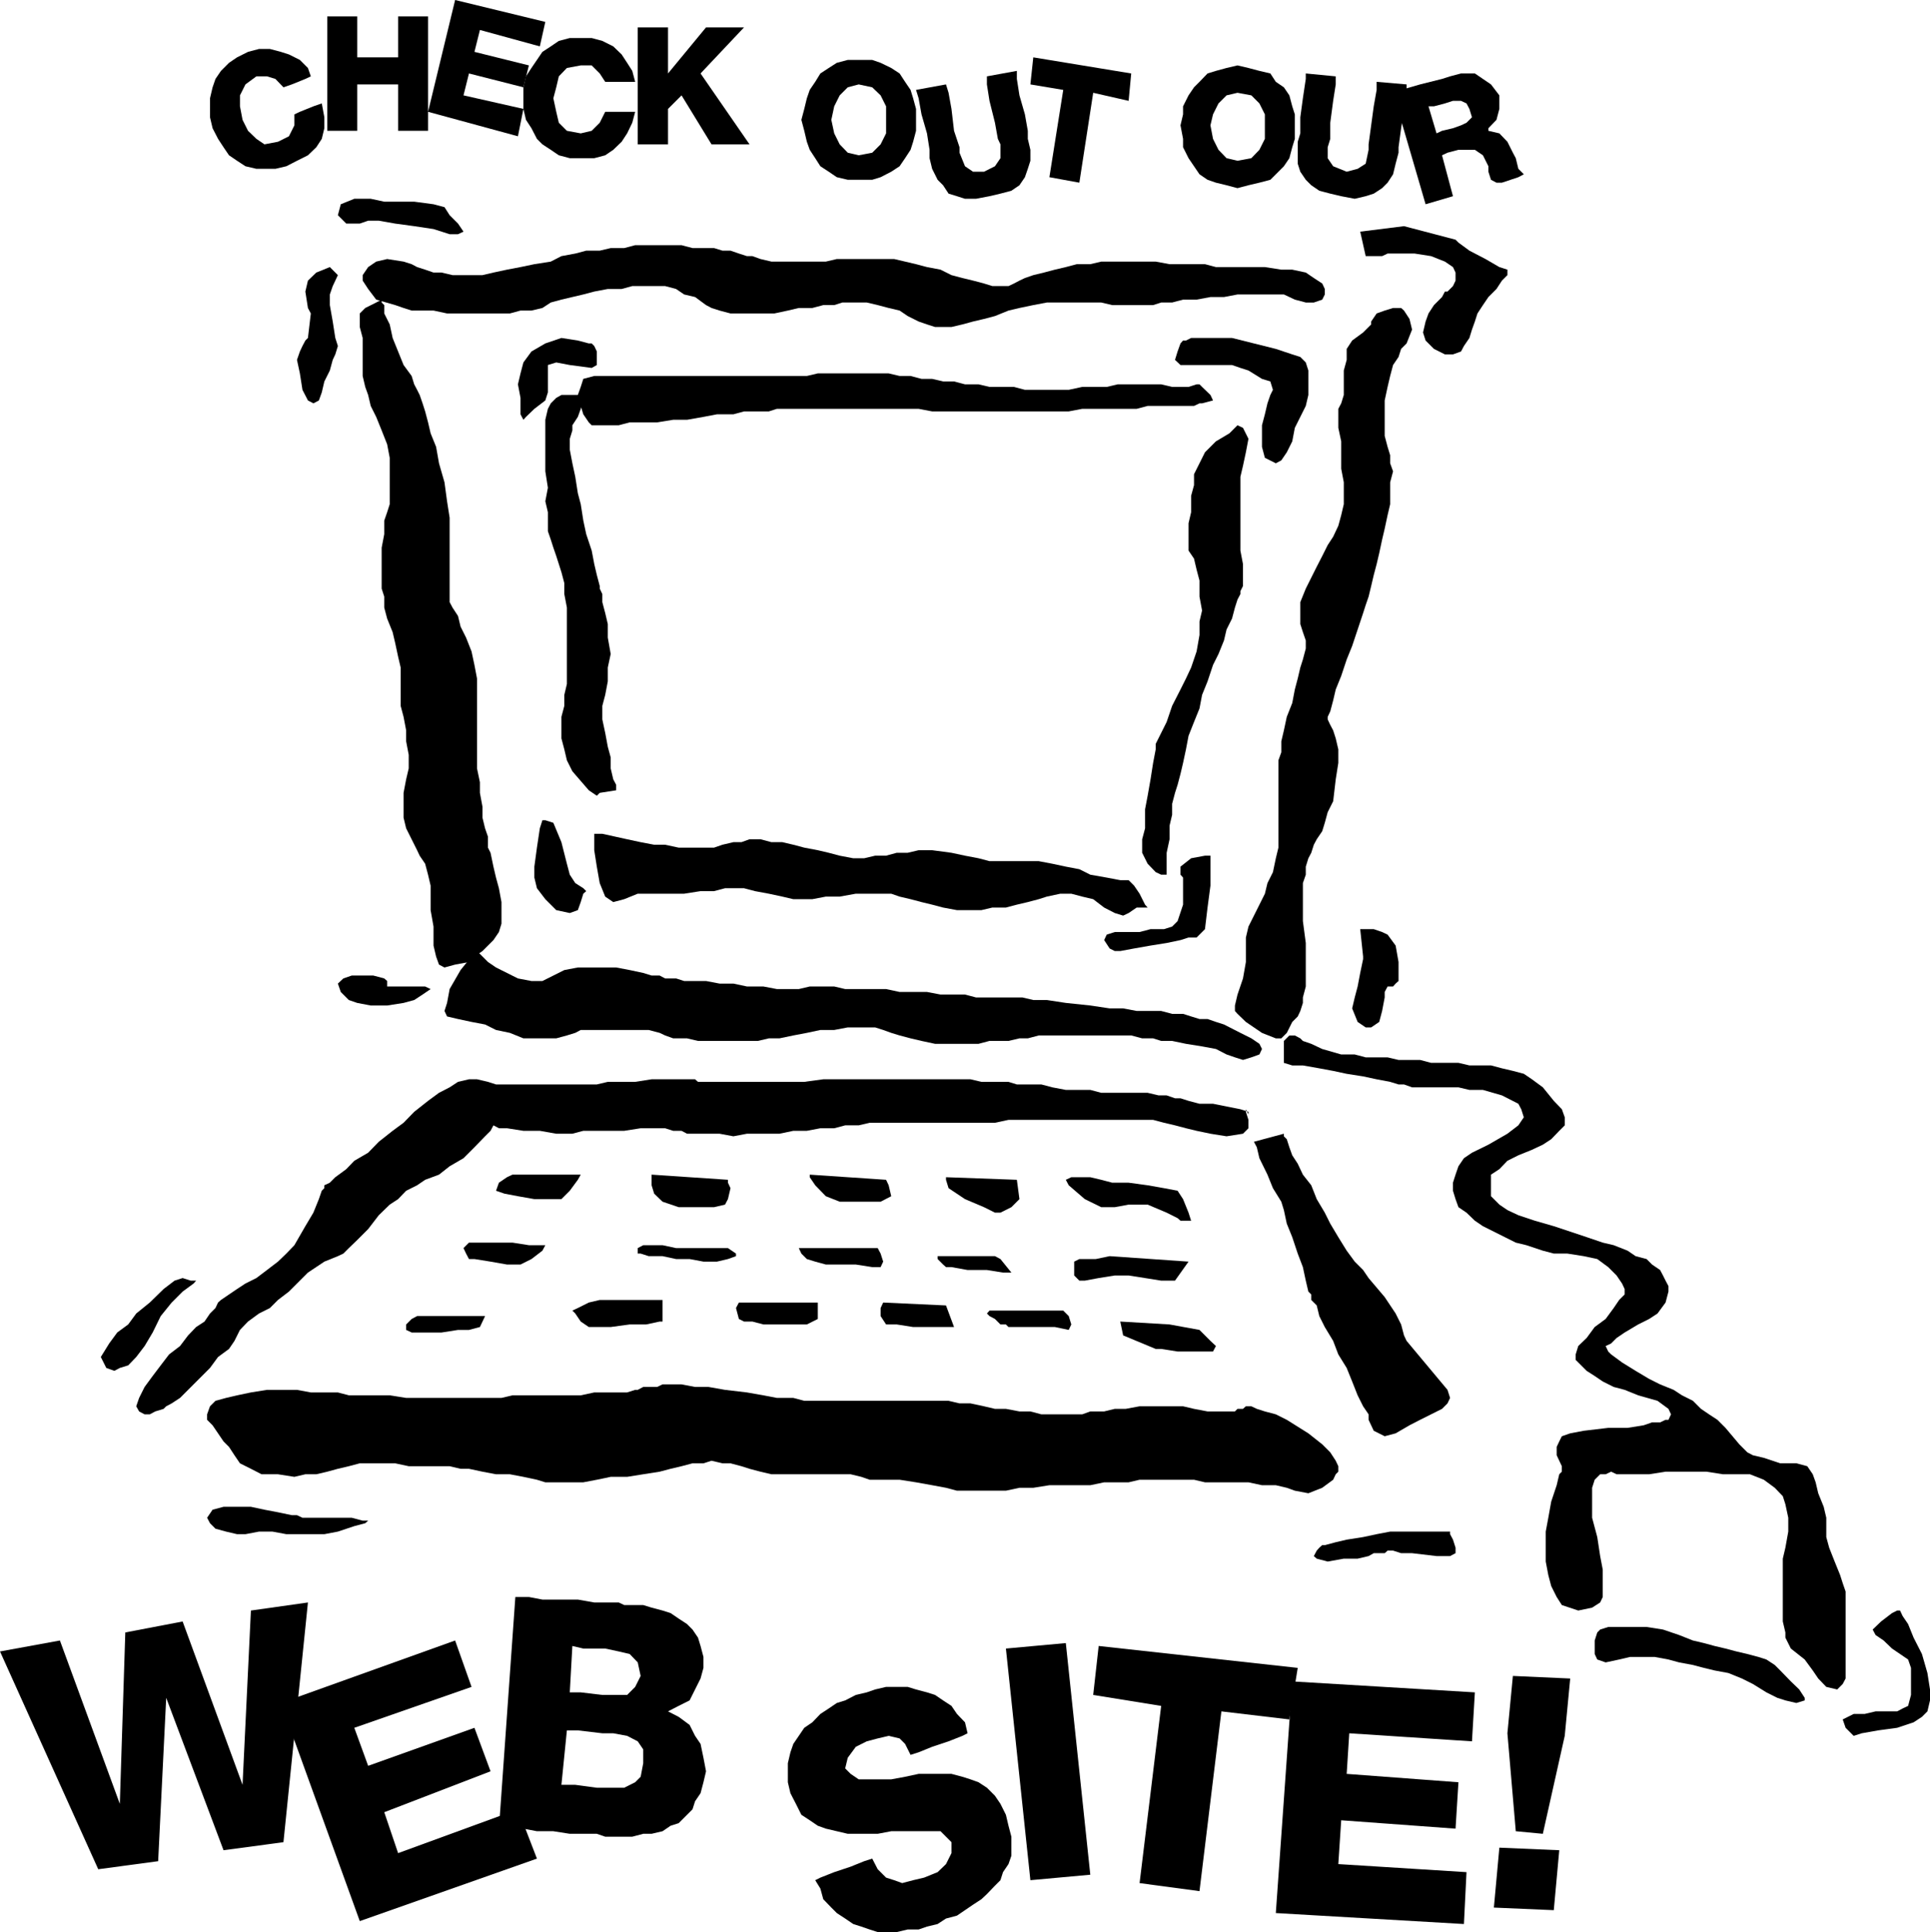
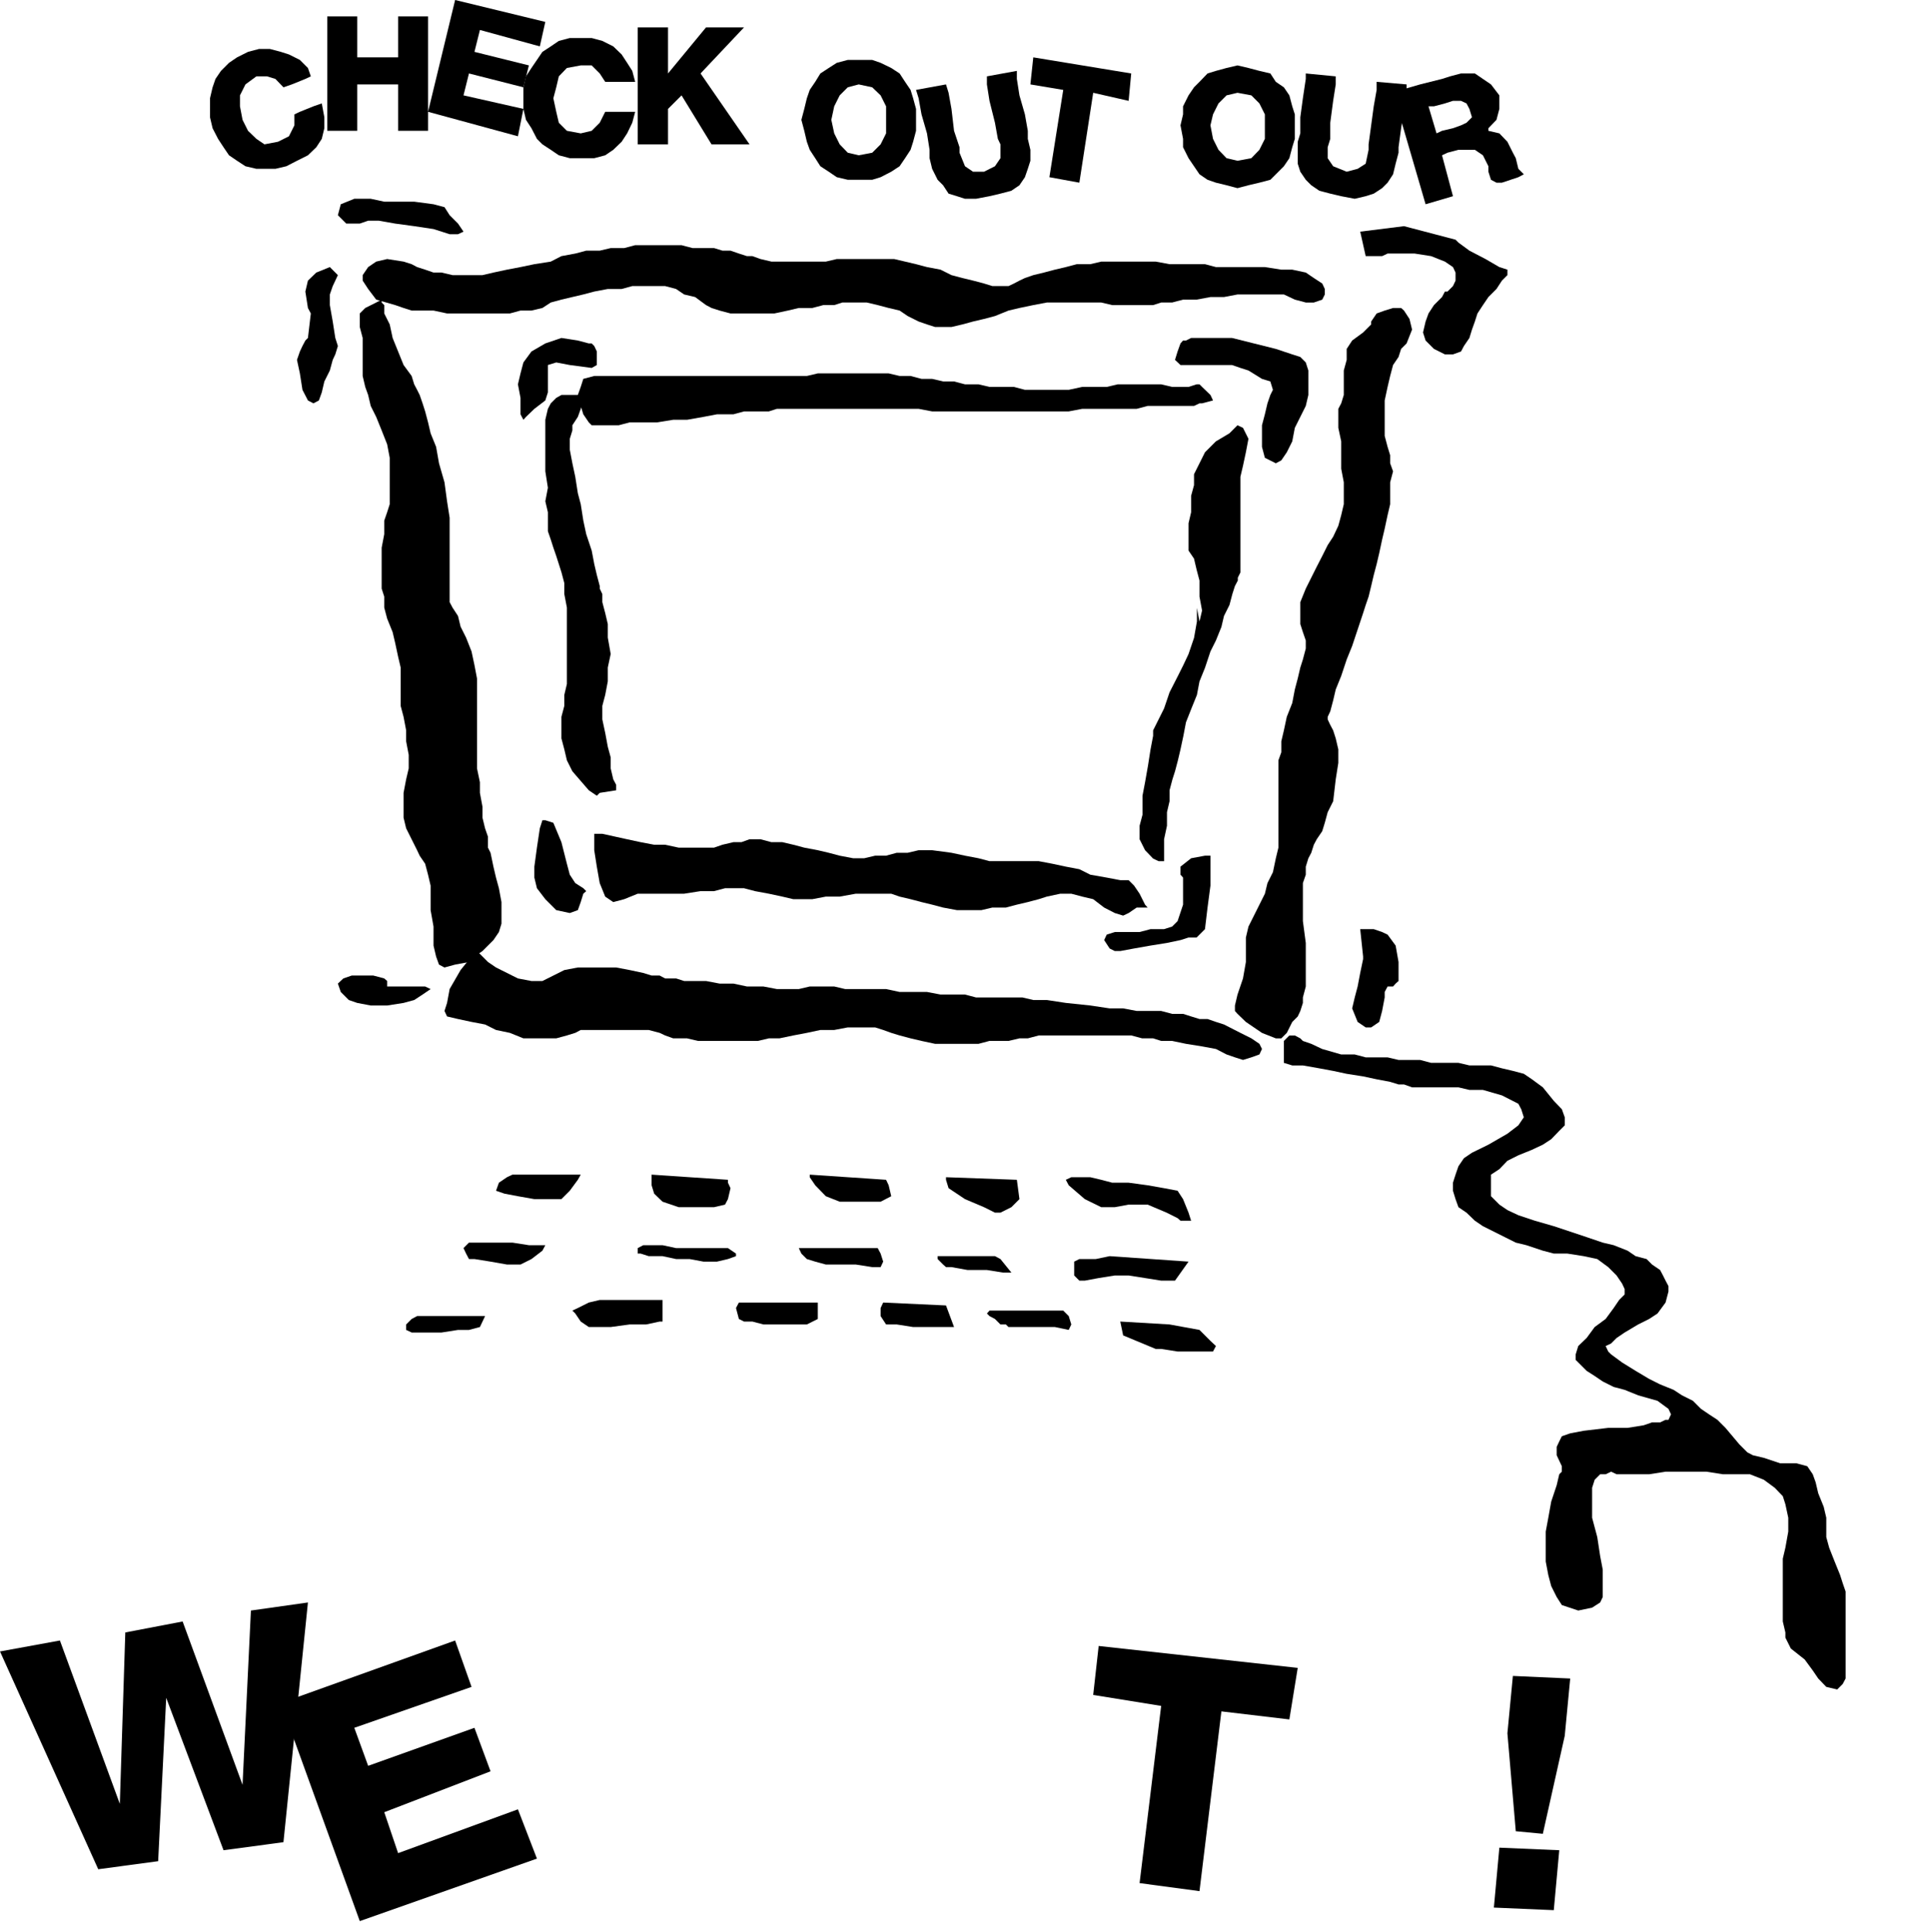
<svg xmlns="http://www.w3.org/2000/svg" width="226.469" height="226.658" fill-rule="evenodd" stroke-linecap="round" preserveAspectRatio="none" viewBox="0 0 5992 5997">
  <style>.pen1{stroke:none}.brush1{fill:#000}</style>
  <path d="M1126 871v-17l17-25 25-17 34-8 51 8 25 8 17 9 25 8 26 9h25l34 8h93l34-8 42-9 42-8 43-9 51-8 33-17 43-8 34-9h42l34-8h42l34-9h144l34 9h67l26 8h25l26 9 25 8h17l25 9 34 8h169l34-8h178l34 8 34 8 34 9 42 8 34 17 34 9 33 8 34 9 26 8h50l17-8 17-9 17-8 26-9 33-8 34-9 34-8 34-9h42l34-8h169l43 8h110l34 9h152l51 8h34l42 9 25 17 26 17 8 17v17l-8 16-26 9h-25l-34-9-34-16h-144l-42 8h-42l-43 8h-42l-34 9h-34l-25 8h-127l-34-8h-169l-42 8-43 9-34 8-42 17-34 9-34 8-33 9-34 8h-51l-25-8-26-9-34-17-25-17-34-8-34-9-34-8h-76l-25 8h-34l-34 9h-42l-34 8-42 9h-136l-34-9-25-8-17-9-34-25-34-8-25-17-34-9h-102l-33 9h-43l-42 8-34 9-34 8-34 8-33 9-26 17-34 8h-34l-33 9h-195l-42-9h-68l-25-8-26-9-59-17-25-33-17-26zm2606 381h-8l-17 8h-144l-34 9h-169l-42 8h-424l-42-8h-440l-25 8h-77l-33 9h-51l-42 8-51 9h-43l-50 8h-85l-34 9h-84l-9-9-17-25-8-26-9-34 9-25 8-25 34-9h660l34-8h220l34 8h34l34 9h33l34 8h34l34 9h42l34 8h76l34 9h136l42-9h76l34-8h135l34 8h51l25-8h9l8 8 26 25 8 17-34 9z" class="pen1 brush1" />
  <path d="M3673 1057h9l16-8h127l68 17 68 17 51 17 25 8 17 17 8 25v76l-8 34-17 34-17 34-8 42-17 34-17 25-17 9-34-17-9-34v-67l9-34 8-34 9-26 8-16-8-26-26-8-42-26-25-8-26-9h-160l-17-16 8-26 9-25 8-9z" class="pen1 brush1" />
-   <path d="m3724 1929 8-34-8-43v-50l-9-34-8-34-17-25v-85l8-34v-51l9-33v-34l17-34 17-34 34-34 42-25 17-17 8-8 17 8 17 34-8 42-9 42-8 34v229l8 42v68l-8 16v9l-9 17-8 25-9 34-17 34-8 34-17 42-17 34-17 51-17 42-8 42-17 42-17 43-8 42-9 42-8 34-9 34-8 25-9 34v34l-8 34v42l-9 42v68h-17l-17-8-25-26-17-34v-42l9-34v-59l8-42 9-51 8-51 8-42v-17l17-34 17-34 17-50 26-51 17-34 16-34 17-50 9-51v-42zm34 727v93l-9 68-8 67-26 26h-25l-25 8-43 9-50 8-51 9-43 8h-17l-16-8-17-26 8-17 25-8h77l34-9h42l25-8 17-17 17-51v-84l-8-9v-25l33-26 43-8h17z" class="pen1 brush1" />
+   <path d="m3724 1929 8-34-8-43v-50l-9-34-8-34-17-25v-85l8-34v-51l9-33v-34l17-34 17-34 34-34 42-25 17-17 8-8 17 8 17 34-8 42-9 42-8 34v229v68l-8 16v9l-9 17-8 25-9 34-17 34-8 34-17 42-17 34-17 51-17 42-8 42-17 42-17 43-8 42-9 42-8 34-9 34-8 25-9 34v34l-8 34v42l-9 42v68h-17l-17-8-25-26-17-34v-42l9-34v-59l8-42 9-51 8-51 8-42v-17l17-34 17-34 17-50 26-51 17-34 16-34 17-50 9-51v-42zm34 727v93l-9 68-8 67-26 26h-25l-25 8-43 9-50 8-51 9-43 8h-17l-16-8-17-26 8-17 25-8h77l34-9h42l25-8 17-17 17-51v-84l-8-9v-25l33-26 43-8h17z" class="pen1 brush1" />
  <path d="m3529 2817-25 17-17 8-26-8-33-17-34-26-34-8-34-9h-34l-42 9-25 8-34 9-34 8-34 9h-42l-34 8h-76l-43-8-34-9-33-8-34-9-34-8-26-9h-110l-50 9h-43l-42 8h-59l-34-8-42-9-43-8-34-9h-59l-34 9h-42l-51 8h-144l-42 17-34 9-25-17-17-42-9-51-8-51v-51h25l77 17 42 9 42 8h34l42 9h110l26-9 34-8h25l25-9h34l34 9h34l34 8 34 9 42 8 34 8 34 9 42 8h34l34-8h34l33-9h34l34-8h42l60 8 42 9 42 8 34 9h153l42 8 42 9 42 8 34 17 51 9 42 8h26l17 17 17 25 17 34 8 9h-34zm-1718-43-8 26-9 25-25 9-42-9-34-34-26-34-8-33v-34l8-59 9-60 8-25h9l25 8 25 60 17 67 9 34 17 26 25 16 9 9-9 8zm102-321v-17l-9-17-8-34v-34l-9-33-8-43-9-42v-42l9-34 8-42v-43l9-42-9-51v-42l-8-34-9-34v-25l-8-17v-8l-9-34-8-34-8-42-17-51-9-42-8-51-9-34-8-51-9-42-8-42v-34l8-26v-16l17-26 9-25 8-26-8-17h-60l-16 9-17 17-9 17-8 34v160l8 51-8 42 8 34v59l9 26 8 25 9 26 8 25 8 25 9 34v34l8 42v237l-8 34v34l-9 34v67l9 34 8 34 17 34 51 59 25 17 9-9 51-8zm-76-1387h-9l-34-9-51-8-50 17-43 25-25 34-9 34-8 34 8 42v51l9 17 8-9 26-25 34-26 8-25v-85l26-8 42 8 68 9 16-9v-42l-8-17-8-8zm-652-127 8 8v26l17 34 9 42 17 42 17 42 25 34 8 26 9 17 8 16 9 26 8 25 9 34 8 34 17 42 9 51 17 59 8 59 8 51v262l9 17 17 26 8 33 17 34 17 43 9 42 8 42v279l9 43v33l8 43v34l8 33 9 26v34l8 16 9 43 8 34 9 33 8 43v67l-8 26-17 25-34 34-25 17-17 17-43 8-33 9-17-9-9-25-8-34v-59l-9-51v-76l-8-34-9-34-17-25-8-17-17-34-17-34-8-33v-77l8-42 8-34v-42l-8-42v-34l-8-42-9-34v-119l-8-34-9-42-8-34-17-42-9-34v-34l-8-25v-127l8-42v-42l9-26 8-25v-144l-8-42-17-43-17-42-17-34-8-34-9-25-8-34v-118l-9-34v-42l17-17 34-17 17-9v9zm237-212h-26l-25-8-25-8-60-9-59-8-51-9h-33l-26 9h-42l-26-26 9-34 42-17h51l42 9h93l60 8 34 9 16 25 26 26 17 25-17 8zm-373 127-8 17-8 17-9 26v33l9 51 8 51 8 25-8 26-8 17-9 33-17 34-8 34-9 25-17 9-17-9-17-33-8-51-9-42 9-26 8-17 9-17 8-8 9-76-9-17-8-51 8-34 26-25 42-17 25 25z" class="pen1 brush1" />
  <path d="m1481 2952 17 17 17 17 25 17 34 17 34 17 42 8h34l34-17 34-17 42-8h119l42 8 42 9 26 8h25l17 9h34l25 8h68l42 8h43l42 9h51l42 8h68l34-8h76l34 8h127l42 9h85l42 8h76l34 9h144l34 8h42l59 9 76 8 60 9h42l42 8h76l34 9h34l25 8 26 8h25l26 9 25 8 51 26 34 17 25 17 8 16-8 17-25 9-26 8-25-8-26-9-33-17-43-8-50-8-43-9h-34l-25-8h-34l-34-9h-287l-34 9h-26l-34 8h-59l-34 9h-135l-42-9-34-8-34-9-26-8-25-9-25-8h-85l-42 8h-43l-42 9-42 8-43 9h-33l-34 8h-186l-34-8h-43l-25-9-17-8-34-9h-211l-17 9-26 8-33 9h-102l-42-17-43-9-34-17-42-8-42-9-34-8-8-17 8-25 8-43 34-59 34-42 17-17zm-279 101v-8l-9-8-34-9h-67l-26 9-17 16 9 26 25 25 26 9 42 8h51l51-8 33-9 26-17 25-17-17-8h-118v-9zM4240 795h51l17-8h84l51 8 43 17 25 17 8 17v25l-8 17-9 9-8 8h-8l-9 17-25 25-17 26-9 25-8 34 8 25 26 26 34 17h25l25-9 9-17 17-25 8-26 9-25 8-25 17-26 17-25 25-25 17-26 17-17v-17l-25-8-43-25-50-26-34-25-9-9-160-42-136 17 17 76zm110 161 9 8 17 26 8 33-17 43-17 17-8 25-17 25-9 34-8 34-9 42v110l9 34 8 26v25l9 25-9 34v68l-8 34-9 42-8 34-9 42-8 34-9 34-8 34-8 33-9 26-8 25-17 51-17 51-17 42-17 51-17 42-8 34-9 34-8 17v8l8 17 9 17 8 25 8 34v42l-8 51-8 68-17 34-9 33-8 26-17 25-9 17-8 25-9 17-8 26v25l-9 26v118l9 68v135l-9 34v17l-8 25-8 17-17 17-17 34-17 17h-17l-43-17-50-34-26-25-8-9v-17l8-34 17-50 9-51v-76l8-34 17-34 17-34 17-34 8-33 17-34 9-43 8-33v-271l9-25v-34l8-34 9-42 17-43 8-42 9-34 8-34 8-25 9-34v-25l-9-26-8-25v-68l17-42 17-34 17-34 17-33 17-34 17-26 16-34 9-33 8-34v-68l-8-42v-85l-9-42v-59l9-17 8-26v-76l9-33v-34l17-26 34-25 17-17 8-8v-9l17-25 25-9 26-8h25zm-127 1928h42l26 9 17 8 25 34 9 51v59l-9 8-8 9h-17l-9 17v17l-8 42-9 34-25 17h-17l-25-17-17-42 8-34 9-34 8-42 9-43v-8l-9-85zm-203 330 17 9 8 8 26 9 34 16 59 17h42l34 9h68l34 8h67l34 9h85l34 8h67l34 9 34 8 34 9 25 17 34 25 34 42 25 26 9 25v25l-17 17-25 26-26 17-34 16-42 17-34 17-25 26-26 17v67l9 9 17 17 25 17 34 16 51 17 59 17 51 17 51 17 50 17 34 8 43 17 25 17 34 9 17 17 25 17 9 17 8 16 9 17v17l-9 34-25 34-26 17-34 17-42 25-25 17-17 17-17 8 8 17 9 9 34 25 42 26 42 25 34 17 42 17 26 17 34 17 25 25 25 17 26 17 25 25 43 51 25 25 17 9 34 8 51 17h50l34 9 17 25 9 25 8 34 17 42 8 34v60l9 33 17 43 17 42 8 25 9 26v270l-9 17-17 17-34-8-25-26-17-25-25-34-43-34-17-34v-16l-8-34v-195l8-34 9-50v-43l-9-42-8-25-25-26-34-25-43-17h-84l-51-8h-127l-51 8h-101l-17-8-17 8h-17l-17 17-8 25v93l16 60 9 59 8 42v85l-8 17-25 16-43 9-51-17-16-25-17-34-9-34-8-42v-93l8-43 9-50 17-51 8-34 8-8v-17l-8-17-8-17v-26l8-17 8-16 26-9 42-8 76-9h60l50-8 26-9h25l17-8h9l8-17-8-17-34-25-60-17-42-17-34-9-34-17-25-17-25-16-17-17-17-17v-17l8-26 26-25 25-34 34-25 25-34 17-25 17-17v-17l-8-17-17-25-26-26-34-25-42-9-51-8h-42l-34-9-51-17-33-8-34-17-34-17-34-17-25-17-26-25-25-17-9-25-8-26v-25l8-25 9-26 17-25 25-17 51-25 59-34 34-26 17-25-8-25-9-17-51-26-59-17h-42l-34-8h-144l-25-9h-17l-26-8-42-8-42-9-51-8-42-9-43-8-51-9h-33l-26-8v-68l17-17h17z" class="pen1 brush1" />
-   <path d="m4968 5058 25-8h119l51 8 50 17 43 17 34 8 33 9 34 8 34 9 34 8 34 9 25 8 26 17 17 17 33 34 26 25 17 26v8l-26 8-34-8-25-8-34-17-42-26-34-17-42-17-43-8-33-8-34-9-43-8-33-9-43-8h-76l-34 8-42 9-26-9-8-17v-42l8-25 9-9zm931-59 8 17 17 25 17 42 26 51 17 59 8 51v34l-8 34-17 17-26 17-51 17-59 8-51 9-25 8-8-8-17-17-9-26 34-17h34l34-8h67l17-9 17-8 9-34v-84l-9-26-25-17-25-17-26-25-25-17-9-17 26-25 34-26 16-8h9zm-1397-245h-186l-42 8-42 9-51 8-34 8-34 9h-8l-9 8-8 9-9 17 9 8 34 9 50-9h43l34-8 16-9h34l9-8h17l25 8h34l76 9h42l17-9v-17l-8-25-9-17v-8zm-8-440 8 25-8 17-17 17-34 17-34 17-33 17-43 25-34 9-34-17-16-34v-17l-17-25-17-34-17-43-17-42-26-42-16-42-26-43-17-34-8-33-17-17v-17l-9-9-8-34-9-42-16-42-17-51-17-42-9-42-8-26-26-42-17-42-25-51-8-34-9-17 93-25v8l9 9 8 25 9 25 17 26 16 34 26 33 17 43 25 42 17 34 25 42 26 42 25 34 26 26 17 25 50 59 34 51 17 34 9 34 8 17 127 152zm-626-871v8l8 25v26l-17 17-51 8-50-8-43-9-33-8-34-9-34-8-34-9h-449l-42 9h-389l-34 8h-42l-34 9h-43l-42 8h-42l-43 9h-101l-42 8-43-8h-101l-17-9h-26l-25-8h-76l-51 8h-127l-34 9h-50l-51-9h-51l-51-8h-25l-17-9-9 17-17 17-33 34-34 34-43 25-33 26-43 16-25 17-34 17-25 26-26 17-34 33-33 43-34 34-26 25-17 17-17 8-42 17-51 34-42 42-17 17-34 26-25 25-34 17-34 25-25 26-17 34-17 25-34 25-25 34-34 34-34 34-25 25-26 17-17 9-8 8-26 8-17 9h-16l-17-9-9-16 9-26 17-34 25-34 25-33 26-34 34-26 25-33 25-26 26-17 17-25 17-17 8-17 9-8 25-17 25-17 26-17 34-17 33-25 34-26 26-25 25-26 34-59 25-42 17-42 9-26 8-8v-9l17-8 17-17 34-25 25-26 43-25 33-34 43-34 34-25 33-34 43-34 34-25 33-17 26-17 34-8h25l34 8 25 8h313l34-8h85l51-8h135l9 8h330l59-8h457l34 8h84l26 8h76l34 9 42 8h76l34 9h144l34 8h25l26 9h17l25 8 34 9h42l85 17 25 8v8l-8-16zm279 1133-8 17-34 25-43 17-42-8-25-9-34-8h-43l-42-9h-135l-34-8h-169l-34 8h-76l-43 9h-127l-50 8h-43l-42 9h-152l-34-9-43-8-50-9-51-8h-93l-26-9-33-8h-246l-34-8-34-9-25-8-34-9h-25l-34-8-25 8h-34l-34 9-34 8-34 9-51 8-50 8h-51l-43 9-42 8h-118l-26-8-42-9-42-8h-43l-42-8-42-9h-26l-34-8h-127l-42-9h-110l-34 9-34 8-33 9-34 8h-34l-34 8-51-8h-51l-33-17-34-17-17-25-17-26-17-17-17-25-17-25-17-17v-17l9-25 17-17 33-9 34-8 43-9 50-8h93l43 8h84l34 9h127l51 8h296l34-8h212l42-9h102l25-8h8l17-9h43l17-8h59l42 8h42l51 9 68 8 51 9 42 8h51l34 9h448l34 8h34l42 9 34 8h34l42 8h34l34 9h127l25-9h43l33-8h34l43-8h135l34 8 42 8h85l8-8h17l9-8h17l17 8 25 8 34 9 34 17 67 42 43 34 25 25 17 26 8 17v17l-8 8zM609 3975l-8 9-34 25-34 34-34 42-25 51-25 42-26 34-25 26-26 8-17 9-25-9-17-34 26-42 25-34 34-25 25-34 42-34 43-42 34-26 25-8 25 8h17zm534 745-9 8-34 9-51 17-42 8H889l-43-8h-42l-42 8h-26l-34-8-33-9-17-17-9-17 17-25 34-9h85l42 9 42 8 43 9h16l17 8h153l34 9h17z" class="pen1 brush1" />
  <path d="m3698 3789-8-25-17-42-17-26-42-8-51-9-59-8h-51l-34-9-34-8h-59l-17 8 9 17 50 43 51 25h42l43-8h59l59 25 34 17 9 8h33zm-541-127-220-8v8l8 26 51 34 59 25 34 17h17l34-17 17-17 8-8-8-60zm-406 0 8 17 8 34-33 17h-127l-43-17-33-34-17-25v-8l237 16zm-491 0-237-16v33l8 26 26 25 50 17h110l34-8 9-17 8-34-8-17v-9zm-457-16h-212l-17 8-25 17-9 25 26 9 42 8 51 9h84l26-26 25-34 9-16zm1642 253-43 9h-51l-16 8v43l16 16h17l43-8 50-8h43l51 8 50 8h43l42-59-245-17zm279 229 8 8 26 26 17 16-9 17h-110l-51-8h-17l-101-42-9-43 153 9 93 17zm-423-60 17 17 8 26-8 17-43-9h-144l-8-8h-17l-17-17-17-9-8-8 8-9h229zm-161-118h-26l-50-8h-60l-50-9h-17l-9-8-17-17v-9h178l17 9 34 42zm-415-76 9 17 8 25-8 17h-26l-51-8h-93l-33-9-26-8-17-17-8-17h245zm-474 0h9l25 17v8l-25 9-34 8h-42l-43-8h-42l-42-9h-43l-25-8h-9v-17l17-9h60l42 9h152zm-558-9-9 17-34 26-34 17h-42l-51-9-50-8h-17l-9-17-8-17 17-17h135l51 8h51zm-187 220-8 17-8 17-34 9h-34l-51 8h-93l-17-8v-17l17-17 17-9h211zm551 17h-9l-42 9h-51l-59 8h-68l-25-17-17-25-9-9 17-8 34-17 34-8h195v67zm237-59h245v51l-34 17h-135l-34-9h-26l-16-8-9-34 9-17zm668 76h-127l-51-8h-33l-17-26v-25l8-17 195 9 25 67zM965 237l-9-26-25-25-34-17-25-8-34-9h-34l-34 9-34 17-25 17-25 25-17 25-9 26-8 34v59l8 34 17 33 17 26 17 25 25 17 26 17 34 8h59l34-8 33-17 34-17 26-25 17-26 8-33v-34l-8-43-26 9-42 17-17 8v34l-17 34-34 17-42 8-25-17-26-25-17-34-8-42v-34l17-34 34-25h33l26 8 25 26 26-9 42-17 17-8zm51 169h93V262h127v144h93V51h-93v127h-127V51h-93v355zm313-59 279 76 17-85-186-42 17-68 169 43 17-68-169-42 17-68 186 51 17-76-280-68-84 347z" class="pen1 brush1" />
  <path d="m1972 254-9-34-16-25-17-26-26-25-34-17-33-9h-68l-34 9-25 17-26 17-17 25-17 25-17 26-8 34v67l8 34 17 26 17 33 17 17 26 17 25 17 34 9h76l34-9 25-17 26-25 17-26 16-33 9-34h-93l-17 34-25 25-34 8-43-8-25-25-8-34-9-42 9-34 8-34 25-26 43-8h34l25 25 17 26h93zm8 194h94V338l42-42 93 152h118l-152-220 135-143h-118l-118 143V85h-94v363zm508-76 9 34 8 34 9 25 17 26 16 25 26 17 25 17 34 8h76l26-8 33-17 26-17 17-25 17-26 8-25 9-34v-68l-9-33-8-26-17-25-17-26-26-17-33-16-26-9h-76l-34 9-25 16-26 17-16 26-17 25-9 26-8 33-9 34zm93 0 9-42 17-34 25-25 34-9 42 9 26 25 17 34v84l-17 34-26 26-42 8-34-8-25-26-17-34-9-42zm576-152-93 17v25l8 51 17 68 9 50 8 17v43l-17 25-34 17h-34l-25-17-17-42v-17l-17-51-8-68-9-50-8-26-93 17 8 26 9 50 17 59 8 51v26l8 33 17 34 17 17 17 26 26 8 25 8h34l42-8 34-8 34-9 25-17 17-25 9-26 8-25v-34l-8-34v-25l-9-51-17-59-8-51v-25zm355 8-304-50-9 84 102 17-43 271 93 17 43-279 110 25 8-85zm153 161 8 42v26l17 34 17 25 17 25 25 17 26 9 33 8 34 9 34-9 34-8 34-9 17-17 25-25 17-25 9-34 8-26v-76l-8-25-9-34-17-25-25-17-17-26-34-8-34-9-34-8-34 8-33 9-26 8-25 26-17 17-17 25-17 34v25l-8 34zm93 0 8-34 17-34 25-25 34-8 43 8 25 25 17 34v76l-17 34-25 26-43 8-34-8-25-26-17-34-8-42zm609-127-93-8v25l-9 51-8 59-8 59v17l-9 43-25 16-34 9-42-17-17-25v-34l8-26v-50l9-68 8-51v-25l-93-9v17l-9 60-8 59v50l-8 26v68l8 25 17 25 17 17 25 17 34 9 34 8 42 8 34-8 25-8 26-17 17-17 17-26 8-33 9-34v-17l8-59 9-60 8-50v-26z" class="pen1 brush1" />
  <path d="m4426 634 85-25-34-127 17-8 34-9h51l25 17 17 34v17l8 25 17 9h17l51-17 17-9-17-17-8-33-9-17-17-34-25-26-34-8v-8l25-26 9-34v-42l-26-34-25-17-25-17h-43l-34 9-25 8-68 17-59 17-25 9 101 346zm9-304h17l34-9 25-8h25l17 8 9 17 8 26-17 17-17 8-25 9-34 8-17 8-25-84zM956 4974l-177 25-26 541-186-507-178 34-17 532-186-507-186 34 305 676 186-25 25-507 178 473 186-25 76-744z" class="pen1 brush1" />
  <path d="m1117 5963 550-194-59-153-372 136-43-127 330-127-50-135-330 118-43-118 364-127-51-144-541 194 245 677z" class="pen1 brush1" />
-   <path d="M1760 5371h34l76 9h34l43 8 33 17 17 25v43l-8 42-17 17-34 17h-85l-67-9h-43l17-169zm-211 305h76l42 8h51l51 8h84l26 9h84l34-9h26l34-8 25-17 25-8 17-17 26-26 8-25 17-25 9-34 8-34-8-42-9-43-17-25-17-34-34-25-33-17 33-17 34-17 17-34 17-34 9-33v-34l-9-34-8-26-17-25-17-17-26-17-25-17-25-8-34-9-26-8h-59l-17-8h-76l-51-9h-110l-42-8h-42l-51 719zm228-567 34 8h68l42 9 34 8 25 26 9 42-17 34-25 25h-77l-67-8h-34l8-144zm2184 829 584 34 8-161-398-25 9-136 355 26 9-144-347-26 8-126 381 25 9-152-567-34-51 719zm-1430-102 16 26 9 33 25 26 17 17 26 17 25 17 25 8 26 9 25 8h59l34-8h34l26-9 33-8 26-17 34-9 25-17 25-17 26-17 17-16 25-26 17-17 8-25 17-25 9-26v-59l-9-34-8-34-17-34-17-25-25-25-26-17-25-9-25-8-34-9h-102l-42 9-43 8h-101l-25-17-17-17 8-33 25-34 34-17 34-9 34-8 34 8 17 17 17 34 25-8 42-17 51-17 43-17 16-8-8-34-25-26-17-25-26-17-25-17-25-8-34-9-26-8h-67l-34 8-26 9-34 8-33 17-26 8-25 17-26 17-25 26-25 17-17 25-17 25-9 26-8 34v59l8 34 17 33 17 34 26 17 25 17 25 9 34 8 34 8h93l42-8h153l17 17 17 17v34l-17 34-26 25-42 17-34 8-34 9-25-9-25-8-26-26-17-33-25 8-42 17-51 17-43 17-16 8zm668 0 186-17-76-719-186 17 76 719z" class="pen1 brush1" />
  <path d="m4029 5177-618-68-17 152 211 34-67 550 186 25 68-558 211 25 26-160zm846 33-178-8-17 178 26 304 84 8 68-304 17-178zm-237 711 186 8 17-186-186-8-17 186z" class="pen1 brush1" />
</svg>